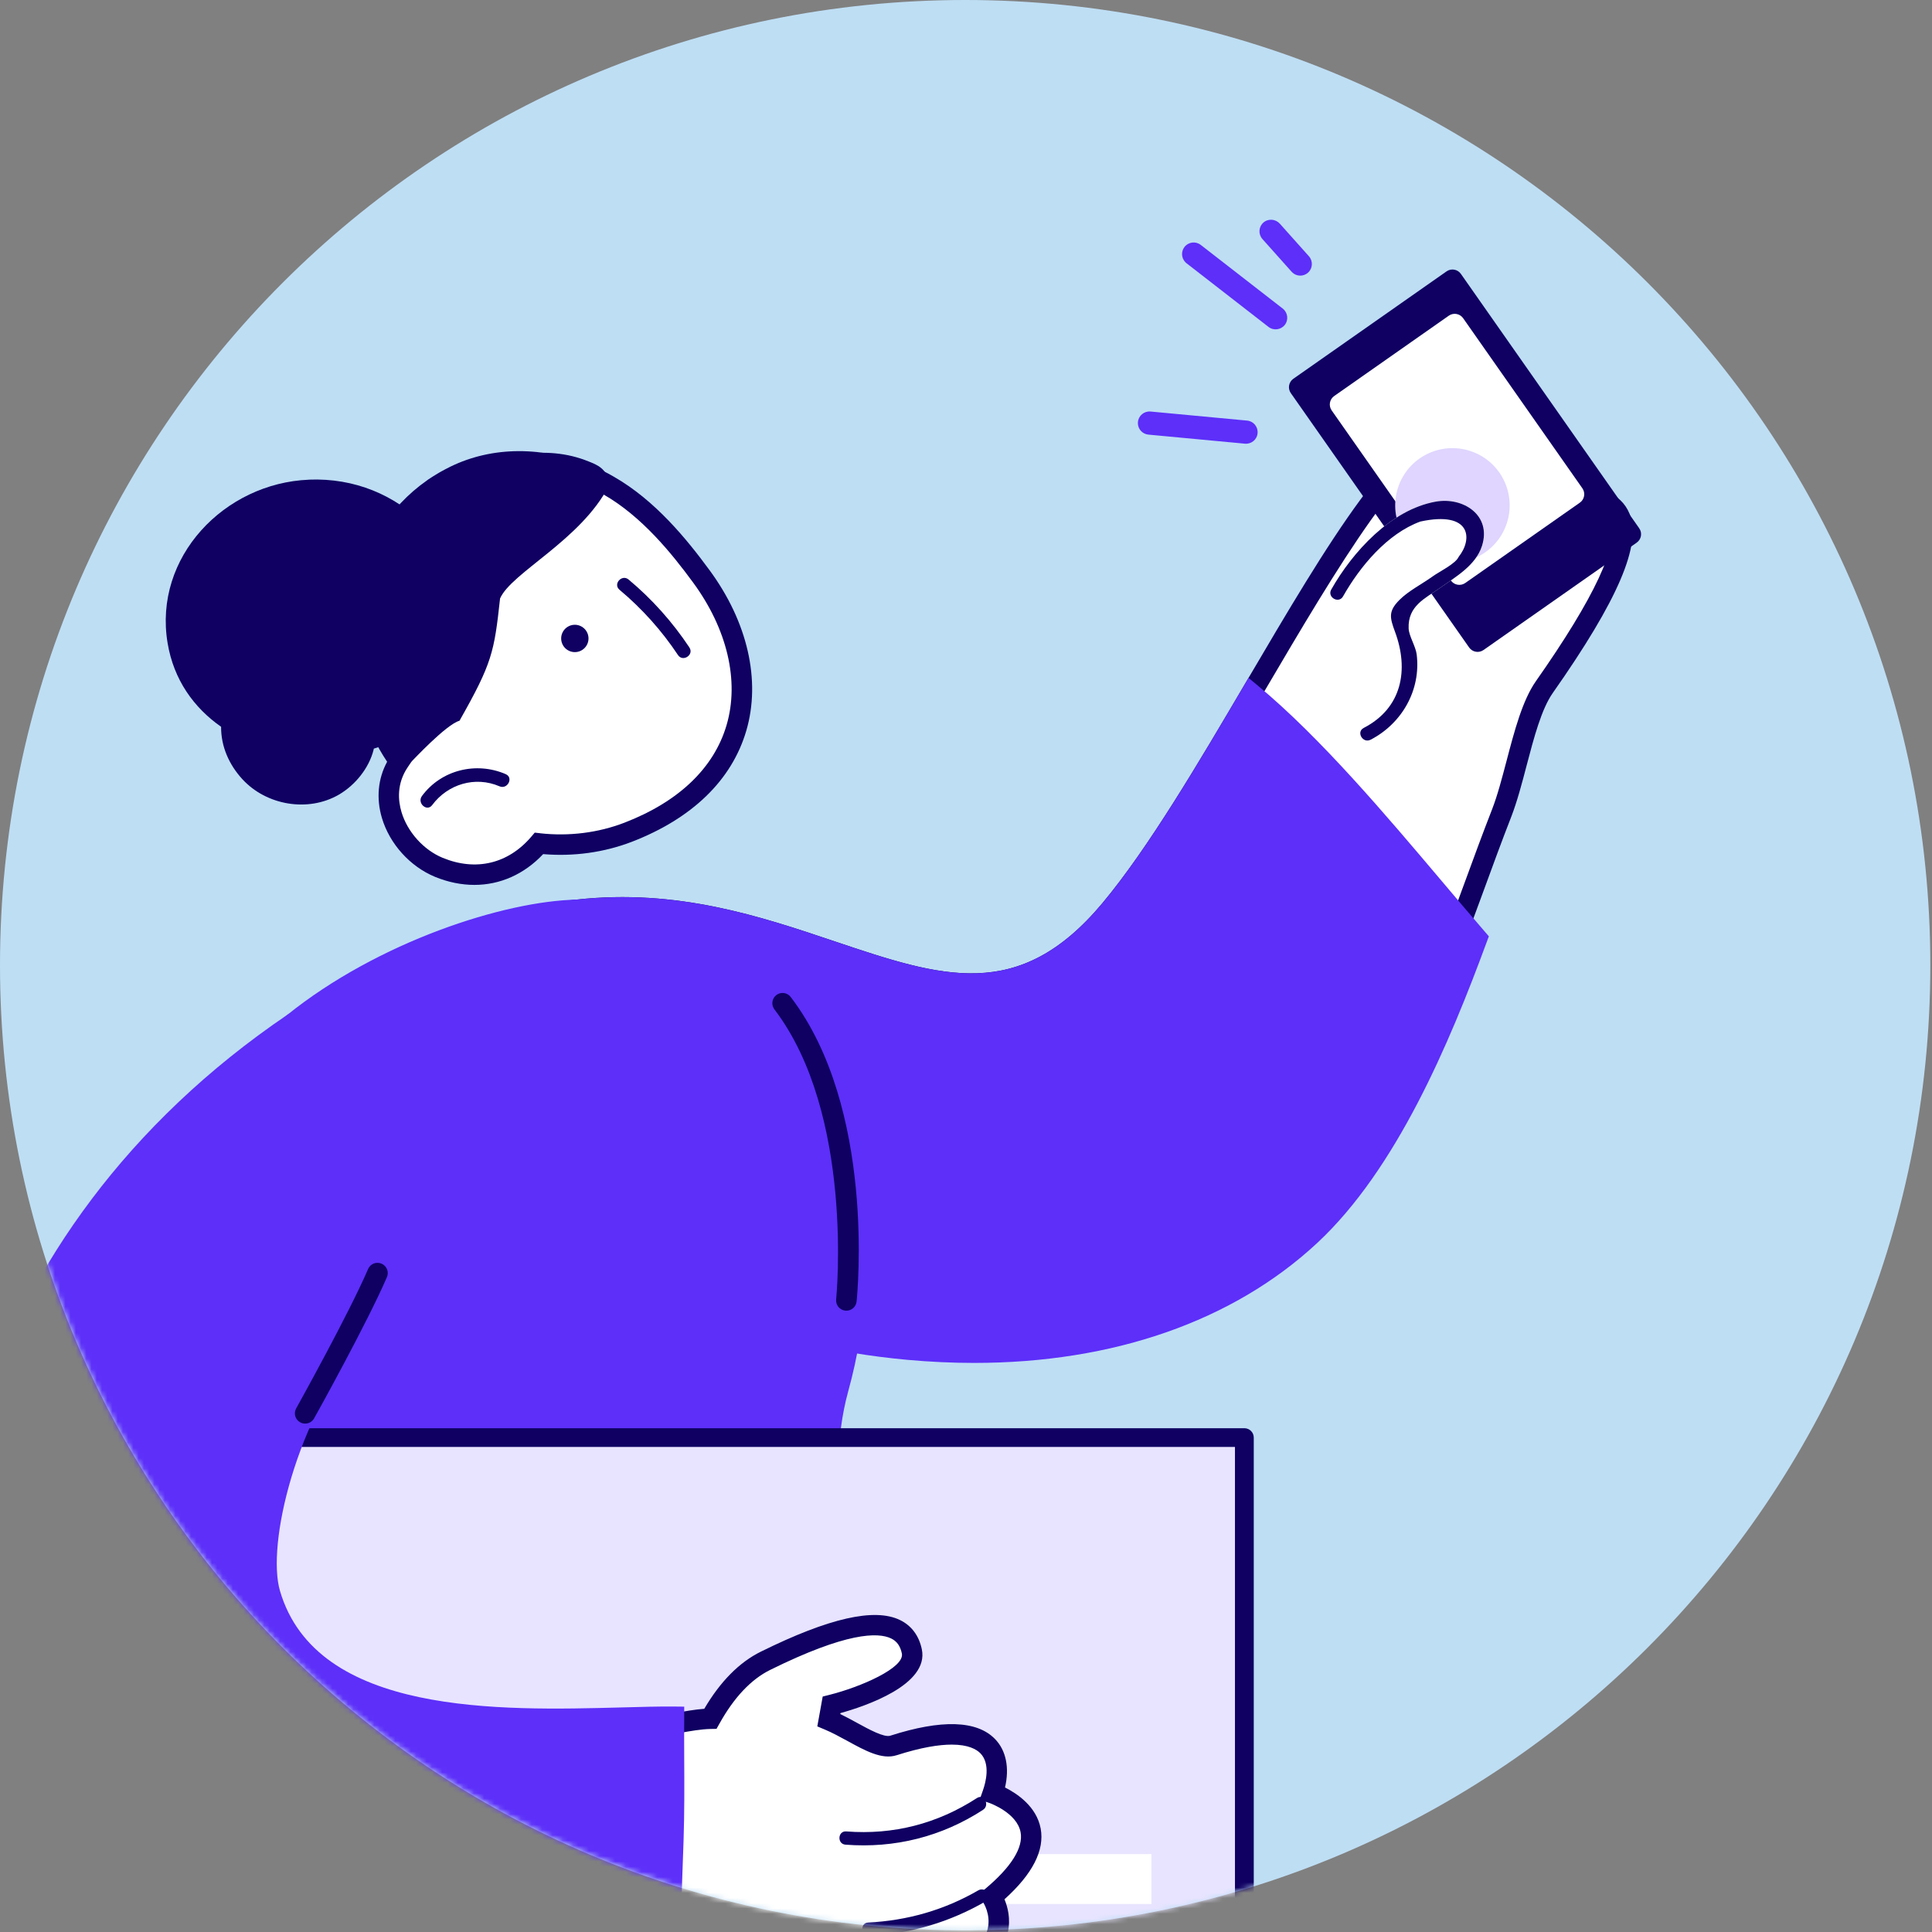
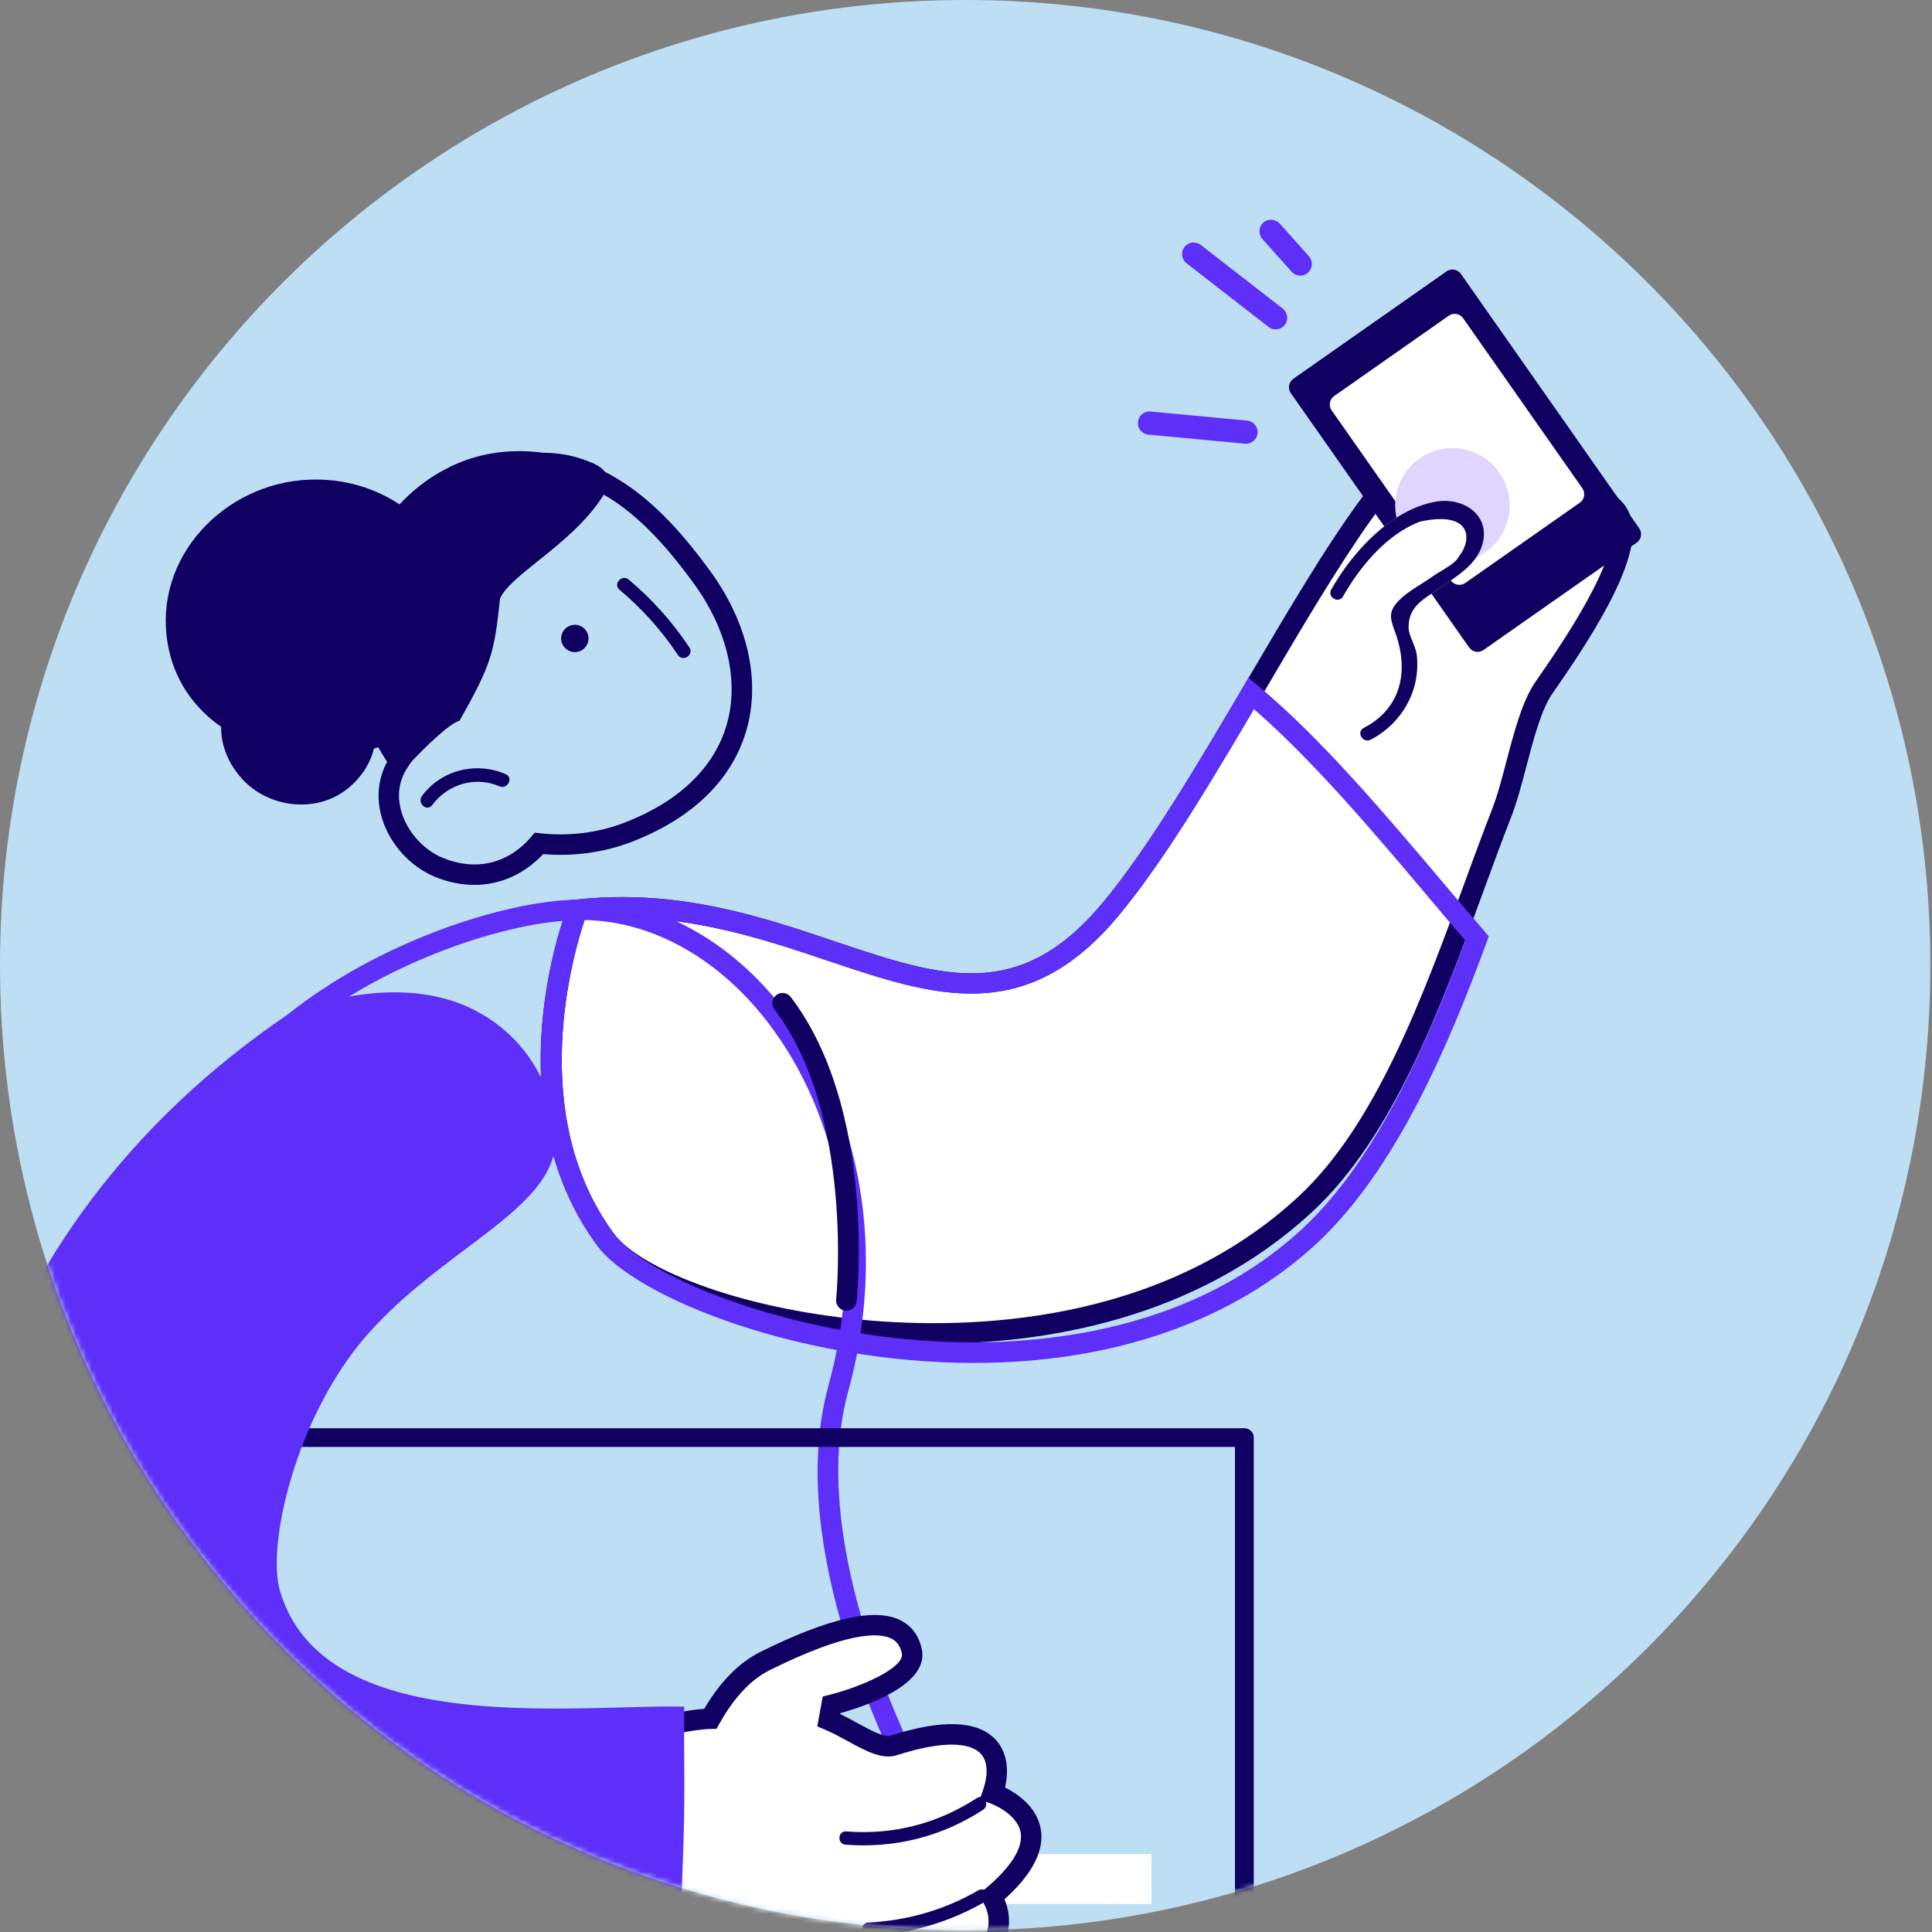
<svg xmlns="http://www.w3.org/2000/svg" width="369" height="369" viewBox="0 0 369 369" fill="none">
  <rect x="0" y="0" width="369" height="369" fill="#808080" stroke="none" />
  <path d="M184.34 368.68C286.148 368.68 368.68 286.148 368.68 184.34C368.68 82.532 286.148 0 184.34 0C82.532 0 0 82.532 0 184.34C0 286.148 82.532 368.68 184.34 368.68Z" fill="#BEDEF4" />
  <path d="M217.98 82.37C218.33 82.72 218.8 82.96 219.34 83.01L237.78 84.74C239 84.85 240.08 83.96 240.19 82.74C240.3 81.52 239.41 80.44 238.19 80.33L219.75 78.6C218.53 78.49 217.45 79.38 217.34 80.6C217.28 81.28 217.53 81.92 217.98 82.37Z" fill="#5D2FF9" />
  <path d="M226.41 50.1C226.48 50.17 226.54 50.23 226.62 50.28L242.28 62.44C243.24 63.19 244.64 63.01 245.39 62.05C246.14 61.09 245.96 59.69 245 58.94L229.34 46.78C228.37 46.03 226.98 46.2 226.23 47.17C225.54 48.06 225.63 49.31 226.41 50.09V50.1Z" fill="#5D2FF9" />
  <path d="M246.78 52C247.6 52.82 248.94 52.87 249.82 52.08C250.73 51.27 250.81 49.87 250 48.95L244.42 42.7C243.59 41.81 242.21 41.71 241.29 42.52C240.38 43.33 240.3 44.73 241.11 45.65L246.69 51.9C246.69 51.9 246.75 51.96 246.78 51.99V52Z" fill="#5D2FF9" />
  <mask id="mask0_53_2450" style="mask-type:luminance" maskUnits="userSpaceOnUse" x="0" y="0" width="369" height="369">
    <path d="M184.34 368.68C286.148 368.68 368.68 286.148 368.68 184.34C368.68 82.532 286.148 0 184.34 0C82.532 0 0 82.532 0 184.34C0 286.148 82.532 368.68 184.34 368.68Z" fill="white" />
  </mask>
  <g mask="url(#mask0_53_2450)">
    <path d="M110.28 173.77C156.65 168.68 183.62 207.78 212.04 173.77C237.88 142.84 269.18 64.86 284.85 85.34C291.14 84.96 295.32 85.43 299.87 93.99C308.93 95.73 318.97 97.03 294.95 131.24C291.12 136.7 289.64 148.04 286.79 155.34C276.99 180.5 267.81 212.79 249.43 229.9C205.65 270.64 127.27 252.38 115.75 236.86C96.01 210.26 110.28 173.78 110.28 173.78V173.77Z" fill="white" />
    <path d="M164.72 256.01C141.59 253.89 120.33 246.32 114.17 238.01C94.02 210.85 107.85 174.58 108.45 173.05L108.88 171.95L110.06 171.82C129.42 169.68 145.33 175.05 159.38 179.78C179.81 186.65 194.57 191.61 210.54 172.51C219.34 161.98 228.9 145.72 238.15 130C253.71 103.54 267.15 80.7 278.42 80.01C281.18 79.86 283.64 80.96 285.74 83.33C291.73 83.06 296.45 83.88 301.15 92.24C305.16 93.01 309.56 94 311.23 98.12C313.6 103.97 309.08 114.54 296.56 132.37C294.4 135.45 292.96 140.93 291.57 146.22C290.68 149.63 289.75 153.15 288.62 156.05C286.86 160.56 285.12 165.3 283.35 170.15C275.31 192.1 266.19 216.98 250.76 231.33C228.41 252.12 199.35 256.64 178.32 256.64C173.26 256.64 168.65 256.38 164.72 256.02V256.01ZM284.96 87.29L283.92 87.35L283.29 86.52C281.4 84.05 279.73 83.86 278.65 83.91C269.46 84.47 255.26 108.62 241.52 131.98C232.19 147.84 222.55 164.23 213.54 175.01C195.85 196.17 178.37 190.3 158.13 183.49C144.77 179 129.66 173.92 111.7 175.59C109.59 181.81 100.35 212.81 117.31 235.68C121.96 241.95 140.28 249.84 165.07 252.11C184.65 253.91 221.46 253.22 248.08 228.46C262.82 214.75 271.76 190.34 279.66 168.79C281.44 163.92 283.19 159.16 284.96 154.62C286.01 151.93 286.86 148.67 287.77 145.22C289.25 139.59 290.78 133.77 293.34 130.11C304.54 114.16 309.33 103.89 307.59 99.58C306.65 97.27 303.38 96.64 299.93 95.98L298.58 95.72L298.14 94.89C294.66 88.34 291.7 87.18 287.47 87.18C286.68 87.18 285.85 87.22 284.96 87.27V87.29Z" fill="#0F0062" />
-     <path d="M110.28 173.77C156.65 168.68 183.62 207.78 212.04 173.77C220.67 163.44 229.92 147.85 238.98 132.44C253.88 144.81 269.44 164.57 282.13 179.24C274.39 200.27 264.43 222.77 250.25 235.97C206.47 276.71 127.27 252.37 115.75 236.85C96.01 210.25 110.28 173.77 110.28 173.77Z" fill="#5D2FF9" />
    <path d="M173.29 259.72C144.78 257.1 120.4 246.42 114.17 238.02C94.02 210.86 107.85 174.59 108.45 173.06L108.88 171.96L110.06 171.83C129.42 169.69 145.33 175.06 159.38 179.79C179.81 186.66 194.57 191.62 210.54 172.52C219.32 162.01 228.87 145.78 237.29 131.46L238.46 129.47L240.23 130.94C252.24 140.91 264.63 155.58 275.57 168.52C278.35 171.81 281.04 174.99 283.61 177.96L284.36 178.83L283.96 179.91C276.83 199.28 266.71 223.32 251.58 237.4C235.5 252.36 212.57 260.31 186.06 260.31C181.89 260.31 177.63 260.11 173.29 259.72ZM272.57 171.04C262.28 158.86 250.68 145.14 239.48 135.44C231.27 149.38 222.11 164.76 213.53 175.02C195.84 196.18 178.36 190.31 158.12 183.5C144.76 179.01 129.65 173.93 111.69 175.6C109.58 181.82 100.34 212.83 117.3 235.69C123.06 243.45 147.07 253.39 173.63 255.82C191.44 257.46 224.9 256.86 248.89 234.54C263.14 221.28 272.91 198.41 279.87 179.65C277.52 176.92 275.08 174.03 272.56 171.05L272.57 171.04Z" fill="#5D2FF9" />
    <path d="M276.28 51.832L247.023 72.341C246.132 72.966 245.916 74.195 246.54 75.085L280.596 123.668C281.22 124.559 282.449 124.775 283.34 124.15L312.598 103.641C313.489 103.016 313.704 101.788 313.08 100.897L279.024 52.315C278.4 51.424 277.171 51.208 276.28 51.832Z" fill="#0F0062" />
    <path d="M276.709 60.296L254.822 75.639C253.931 76.263 253.715 77.492 254.339 78.383L277.11 110.867C277.735 111.758 278.963 111.974 279.854 111.349L301.742 96.006C302.633 95.382 302.849 94.153 302.224 93.262L279.453 60.778C278.829 59.887 277.6 59.671 276.709 60.296Z" fill="white" />
    <path d="M277.4 105.79C282.52 105.79 286.67 101.64 286.67 96.52C286.67 91.4 282.52 87.25 277.4 87.25C272.28 87.25 268.13 91.4 268.13 96.52C268.13 101.64 272.28 105.79 277.4 105.79Z" fill="#DFD5FE" />
    <path d="M283.68 105.48C278.74 108.94 271.91 107.74 268.45 102.8C264.99 97.86 266.19 91.03 271.13 87.57C276.07 84.11 282.9 85.31 286.36 90.25C289.82 95.19 288.62 102.02 283.68 105.48ZM273.04 90.3C269.61 92.7 268.78 97.45 271.18 100.88C273.58 104.31 278.33 105.15 281.76 102.74C285.19 100.34 286.03 95.59 283.62 92.15C281.21 88.71 276.47 87.88 273.03 90.29L273.04 90.3Z" fill="#DFD5FE" />
    <path d="M274.22 95.81C265.65 97.34 258.32 105.42 254.26 112.6C253.68 113.63 254.62 114.58 255.52 114.55L254.08 117.16C255.22 117.64 262.84 136.13 262.84 136.13L264.31 136.2C263.28 137.28 262.01 138.23 260.46 139.03C258.97 139.8 260.29 142.05 261.78 141.28C267.75 138.19 271.41 131.81 270.58 125.01C270.39 123.44 269.1 121.49 269.04 120.03C268.86 115.72 272.18 114.31 274.96 112.34C277.97 110.2 281.85 108.02 283.05 104.26C284.93 98.4 279.45 94.88 274.22 95.81Z" fill="white" />
-     <path d="M82.77 93.29C82.77 93.29 82.85 93.24 82.87 93.21C83.5 92.79 84.12 92.4 84.78 92.01C85.48 91.62 86.19 91.23 86.89 90.89C94.93 86.97 104.06 87.47 112.34 90.84C113.7 91.39 115.03 92.04 116.28 92.77C123.43 96.87 129.12 103.52 133.95 110.1C146.77 127.54 144.73 149.41 119.96 158.96C114.53 161.05 108.69 161.73 102.94 161.1C97.7 167.24 90.45 168.39 83.8 165.66C76.3 162.56 71.24 152.83 76.25 145.43C75.05 143.74 73.93 141.92 72.97 139.94C72.94 139.86 72.92 139.81 72.89 139.76C64.54 122.59 69.05 102.8 82.76 93.3L82.77 93.29Z" fill="white" />
    <path d="M83.06 167.46C78.31 165.49 74.43 161.19 72.95 156.25C71.83 152.5 72.18 148.73 73.94 145.49C72.89 143.92 71.99 142.34 71.15 140.6C62.54 122.89 67.02 101.92 81.56 91.75L81.8 91.57C82.45 91.14 83.1 90.73 83.98 90.21C84.67 89.83 85.36 89.45 86.04 89.12C94.05 85.22 103.66 85.18 113.08 89.01C114.53 89.59 115.94 90.28 117.26 91.06C125.15 95.58 131.17 102.98 135.54 108.93C142.79 118.8 145.35 129.96 142.54 139.55C139.78 148.98 132.22 156.32 120.67 160.78C115.39 162.81 109.56 163.62 103.74 163.13C100.11 166.99 95.5 169.01 90.6 169.01C88.13 169.01 85.59 168.5 83.05 167.46H83.06ZM103.16 159.15C108.68 159.76 114.25 159.06 119.26 157.13C129.63 153.13 136.38 146.67 138.78 138.46C141.24 130.05 138.9 120.14 132.38 111.26C128.24 105.62 122.56 98.62 115.3 94.46C114.13 93.78 112.89 93.17 111.61 92.65C103.23 89.24 94.76 89.24 87.74 92.65C87.12 92.95 86.49 93.3 85.79 93.68C85.22 94.02 84.67 94.37 84.12 94.73L83.89 94.89C70.83 103.94 66.87 122.85 74.68 138.91L74.8 139.19C75.64 140.9 76.64 142.57 77.86 144.29L78.64 145.4L77.88 146.52C75.72 149.71 76.04 152.96 76.69 155.12C77.83 158.91 80.91 162.34 84.55 163.84C90.89 166.45 97.05 164.98 101.46 159.82L102.13 159.03L103.16 159.14V159.15Z" fill="#0F0062" />
    <path d="M109.79 124.55C111.232 124.55 112.4 123.381 112.4 121.94C112.4 120.498 111.232 119.33 109.79 119.33C108.349 119.33 107.18 120.498 107.18 121.94C107.18 123.381 108.349 124.55 109.79 124.55Z" fill="#0F0062" />
    <path d="M131.67 123.66C128.43 118.79 124.55 114.44 120.06 110.69C118.77 109.61 117.03 111.55 118.32 112.64C122.64 116.26 126.36 120.41 129.49 125.11C130.42 126.51 132.6 125.07 131.67 123.67V123.66Z" fill="#0F0062" />
    <path d="M96.58 147.85C90.93 145.42 84.28 147.04 80.59 152.03C79.6 153.37 81.53 155.12 82.54 153.77C85.52 149.76 90.76 148.18 95.4 150.18C96.94 150.84 98.13 148.52 96.59 147.86L96.58 147.85Z" fill="#0F0062" />
    <path d="M75.86 145.75C75.86 145.75 78.39 145.61 78.65 145.4C78.68 145.4 85.23 138.34 87.76 137.66C94.01 126.63 94.39 124.56 95.51 114.3C97.67 109.36 110.96 103.15 116.29 92.77C116.29 89.49 113.76 88.68 112.41 88.13C104.14 84.76 94.94 86.97 86.9 90.89C86.2 91.23 85.49 91.62 84.79 92.01C84.14 92.4 83.51 92.79 82.88 93.21C82.85 93.24 82.8 93.26 82.78 93.29C68.14 103.21 58.82 125.92 75.86 145.75Z" fill="#0F0062" />
    <path d="M58.98 91.61C76.59 90.9 89.44 104.94 90.53 121.77C90.75 125.25 89.64 127.89 87.84 129.76C85.06 136.03 78.74 140.74 71.39 142.99C71.37 143.06 71.36 143.15 71.35 143.22C70.47 146.71 67.85 149.94 64.76 151.75C58.86 155.2 50.88 153.82 46.29 148.82C43.73 146.03 42.2 142.54 42.23 138.81C37.03 135.18 33.18 129.84 32.01 122.82C29.26 106.37 42.9 92.27 58.99 91.62L58.98 91.61Z" fill="#0F0062" />
-     <path d="M110.28 173.77C144.46 173.18 173.39 217.07 160.13 265.14C149.69 302.99 183.62 356.48 183.62 356.48C183.62 356.48 93.63 366.28 40.09 353.23C40.09 353.23 9.64 232.74 56.04 195.39C72.11 182.45 95.62 174.02 110.28 173.77Z" fill="#5D2FF9" />
    <path d="M39.62 355.14L38.48 354.86L38.19 353.72C36.94 348.75 7.98 231.58 54.81 193.88C72.21 179.87 96.36 172.06 110.25 171.82C110.48 171.82 110.71 171.82 110.95 171.82C125.25 171.82 139.3 179.39 149.6 192.67C164.64 212.07 169.28 239.36 162.02 265.67C151.93 302.23 184.94 354.92 185.28 355.44L186.96 358.09L183.83 358.43C183.29 358.49 150.96 361.93 113.65 361.93C88.49 361.93 61.07 360.36 39.63 355.13L39.62 355.14ZM158.23 264.62C165.16 239.49 160.77 213.49 146.49 195.06C136.8 182.55 123.58 175.43 110.31 175.73C97.07 175.96 73.98 183.46 57.26 196.92C14.75 231.14 38.79 339.25 41.71 351.61C88.85 362.7 164.24 356.38 180.33 354.84C173.53 343.36 148.91 298.43 158.24 264.62H158.23Z" fill="#5D2FF9" />
    <path d="M161.66 250.33C162.65 250.33 163.5 249.58 163.6 248.58C163.76 247.08 167.25 211.67 151.02 190.42C150.37 189.56 149.14 189.39 148.28 190.05C147.42 190.71 147.26 191.93 147.91 192.79C163.18 212.8 159.74 247.82 159.7 248.17C159.59 249.25 160.37 250.21 161.44 250.32C161.51 250.32 161.58 250.33 161.65 250.33H161.66Z" fill="#0F0062" />
-     <path d="M237.67 274.57H41.81V411.85H237.67V274.57Z" fill="#E8E4FF" />
    <path d="M237.67 413.64H41.81C40.82 413.64 40.02 412.84 40.02 411.85V274.57C40.02 273.58 40.82 272.78 41.81 272.78H237.67C238.66 272.78 239.46 273.58 239.46 274.57V411.85C239.46 412.84 238.66 413.64 237.67 413.64ZM43.6 410.05H235.87V276.36H43.6V410.05Z" fill="#0F0062" />
    <path d="M219.92 354.12H125.11V363.65H219.92V354.12Z" fill="white" />
    <path d="M118.66 330.11C125.19 330.5 130.82 328.37 135.68 328.27C138.06 323.98 141.5 319.53 146.2 317.2C160.67 310.05 172.41 307.16 174.15 315.39C175.43 321.47 158.82 325.61 158.82 325.61L158.29 328.52C162.81 330.41 167.72 334.3 170.64 333.37C189.75 327.25 191.98 335.65 189.6 342.51C189.6 342.51 206.27 348.17 189.41 362.28C189.41 362.28 194.81 370.01 184.08 376.34C176.25 380.96 146.49 384.88 116.43 386.84C117.64 367.23 118.54 349.77 118.66 330.11Z" fill="white" />
    <path d="M114.47 386.72C115.76 365.71 116.59 348.91 116.7 330.1V328.04L118.77 328.16C122.38 328.38 125.68 327.78 128.89 327.19C130.84 326.84 132.7 326.5 134.51 326.37C137.58 321.15 141.21 317.48 145.33 315.45C158.33 309.03 167.03 307.05 171.9 309.42C174.08 310.48 175.52 312.4 176.06 314.99C177.5 321.79 165.21 325.89 160.52 327.19L160.48 327.37C161.55 327.89 162.62 328.47 163.66 329.04C165.97 330.31 168.86 331.88 170.03 331.51C179.84 328.36 186.57 328.58 190.03 332.13C192.16 334.31 192.83 337.63 191.95 341.4C194.21 342.53 197.97 345.01 198.76 349.23C199.54 353.39 197.21 357.93 191.85 362.75C192.45 364.19 193.07 366.47 192.49 369.11C191.74 372.56 189.24 375.56 185.07 378.02C176.22 383.24 143.87 387 116.55 388.78L114.33 388.93L114.47 386.71V386.72ZM171.24 335.24C168.45 336.14 165.22 334.36 161.8 332.48C160.38 331.71 158.92 330.91 157.55 330.34L156.1 329.73L157.13 324.03L158.36 323.72C164.4 322.21 172.82 318.53 172.25 315.8C171.95 314.38 171.3 313.47 170.21 312.94C167.68 311.71 161.62 311.76 147.08 318.95C143.45 320.75 140.19 324.2 137.4 329.22L136.85 330.2L135.72 330.22C133.86 330.26 131.79 330.63 129.59 331.03C126.88 331.52 123.87 332.06 120.6 332.1C120.45 349.53 119.69 365.4 118.52 384.72C150.74 382.52 176.54 378.5 183.09 374.64C186.26 372.77 188.14 370.64 188.66 368.32C189.27 365.61 187.81 363.4 187.81 363.39L186.78 361.92L188.16 360.77C193.13 356.62 195.47 352.88 194.93 349.96C194.24 346.22 189.03 344.38 188.98 344.36L187.11 343.73L187.76 341.87C188.26 340.43 189.21 336.88 187.25 334.87C186.5 334.11 184.95 333.21 181.78 333.21C179.35 333.21 175.96 333.73 171.25 335.24H171.24Z" fill="#0F0062" />
    <path d="M83.4 192.37C95.22 195.07 103.94 205.3 104.16 217.42C104.38 229.62 82.79 237.1 68.12 254.28C55.15 269.46 48.68 294.47 51.61 304.42C60.22 333.64 107.55 327.73 128.72 327.9C128.68 335.71 128.87 343.54 128.61 351.35C128.21 363.46 127.68 377.49 127.23 389.6C110.51 398.65 81.73 399.54 66.58 399.99C-15.95 402.44 -46 264.58 56.04 195.38C56.04 195.38 70.12 189.3 82.97 192.26C83.12 192.29 83.26 192.33 83.41 192.36L83.4 192.37Z" fill="#5D2FF9" />
    <path d="M-5.24 346.07C-19.48 302.03 -6.73 235.6 54.94 193.78L55.26 193.6C55.86 193.34 70.08 187.31 83.61 190.41L83.83 190.46C96.72 193.41 105.88 204.48 106.11 217.39C106.26 225.54 98.27 231.54 89.02 238.49C82.7 243.24 75.53 248.62 69.6 255.56C56.51 270.89 50.88 295.06 53.48 303.87C60.49 327.66 95.53 326.72 118.71 326.11C122.43 326.01 125.81 325.91 128.73 325.94L130.68 325.96V327.91C130.66 330.53 130.67 333.16 130.68 335.79C130.71 340.91 130.73 346.21 130.56 351.42C130.19 362.4 129.73 374.95 129.31 386.23L129.14 390.8L128.16 391.33C110.96 400.64 82.12 401.5 66.63 401.96C65.91 401.98 65.19 401.99 64.48 401.99C32.57 401.99 5.97 380.74 -5.24 346.07ZM125.4 386.09C125.82 374.82 126.28 362.27 126.65 351.3C126.82 346.16 126.8 340.9 126.77 335.82C126.76 333.83 126.75 331.85 126.75 329.87C124.35 329.89 121.68 329.96 118.81 330.03C94.41 330.68 57.58 331.66 49.72 304.98C46.53 294.14 53.35 268.55 66.62 253.02C72.83 245.75 80.18 240.23 86.66 235.36C95.4 228.8 102.3 223.62 102.19 217.46C101.99 206.35 94.08 196.82 82.96 194.28L82.52 194.18C71.17 191.58 58.52 196.49 56.96 197.13C-2.89 237.82 -15.32 302.22 -1.52 344.86C9.39 378.59 35.47 398.98 66.51 398.04C80.32 397.63 108.77 396.78 125.31 388.4L125.4 386.09Z" fill="#5D2FF9" />
    <path d="M161.63 349.79C170.63 350.49 179.03 348.32 186.6 343.41C187.97 342.52 189.1 344.79 187.75 345.67C179.85 350.8 170.87 353.05 161.48 352.32C159.85 352.19 160 349.66 161.63 349.79Z" fill="#0F0062" />
    <path d="M165.81 367.19C173.27 366.83 180.37 364.8 186.84 361.05C188.24 360.24 189.74 362.29 188.32 363.11C181.47 367.08 174 369.33 166.08 369.71C164.45 369.79 164.17 367.27 165.81 367.19Z" fill="#0F0062" />
-     <path d="M58.28 271.9C58.97 271.9 59.63 271.54 59.99 270.9C60.41 270.16 70.19 252.56 73.9 243.92C74.33 242.93 73.86 241.77 72.87 241.35C71.87 240.93 70.73 241.38 70.3 242.38C66.68 250.84 56.67 268.81 56.57 268.99C56.04 269.94 56.38 271.13 57.33 271.65C57.63 271.82 57.96 271.9 58.28 271.9Z" fill="#0F0062" />
    <path d="M254.26 112.6C258.32 105.42 265.65 97.34 274.22 95.81C279.45 94.88 284.92 98.39 283.05 104.26C281.85 108.02 277.97 110.2 274.96 112.34C272.18 114.31 268.87 115.72 269.04 120.03C269.1 121.49 270.39 123.44 270.58 125.01C271.41 131.81 267.75 138.19 261.78 141.28C260.29 142.05 258.97 139.8 260.46 139.03C267.81 135.23 269.12 127.89 266.44 120.67C265.44 117.97 265.13 116.75 267.27 114.6C269.03 112.83 271.62 111.54 273.64 110.08C274.9 109.17 278.01 107.69 278.61 106.33C281.27 103.01 281.08 97.5 271.28 99.61C264.92 101.94 259.73 108.22 256.51 113.91C255.68 115.37 253.43 114.06 254.26 112.59V112.6Z" fill="#0F0062" />
  </g>
</svg>